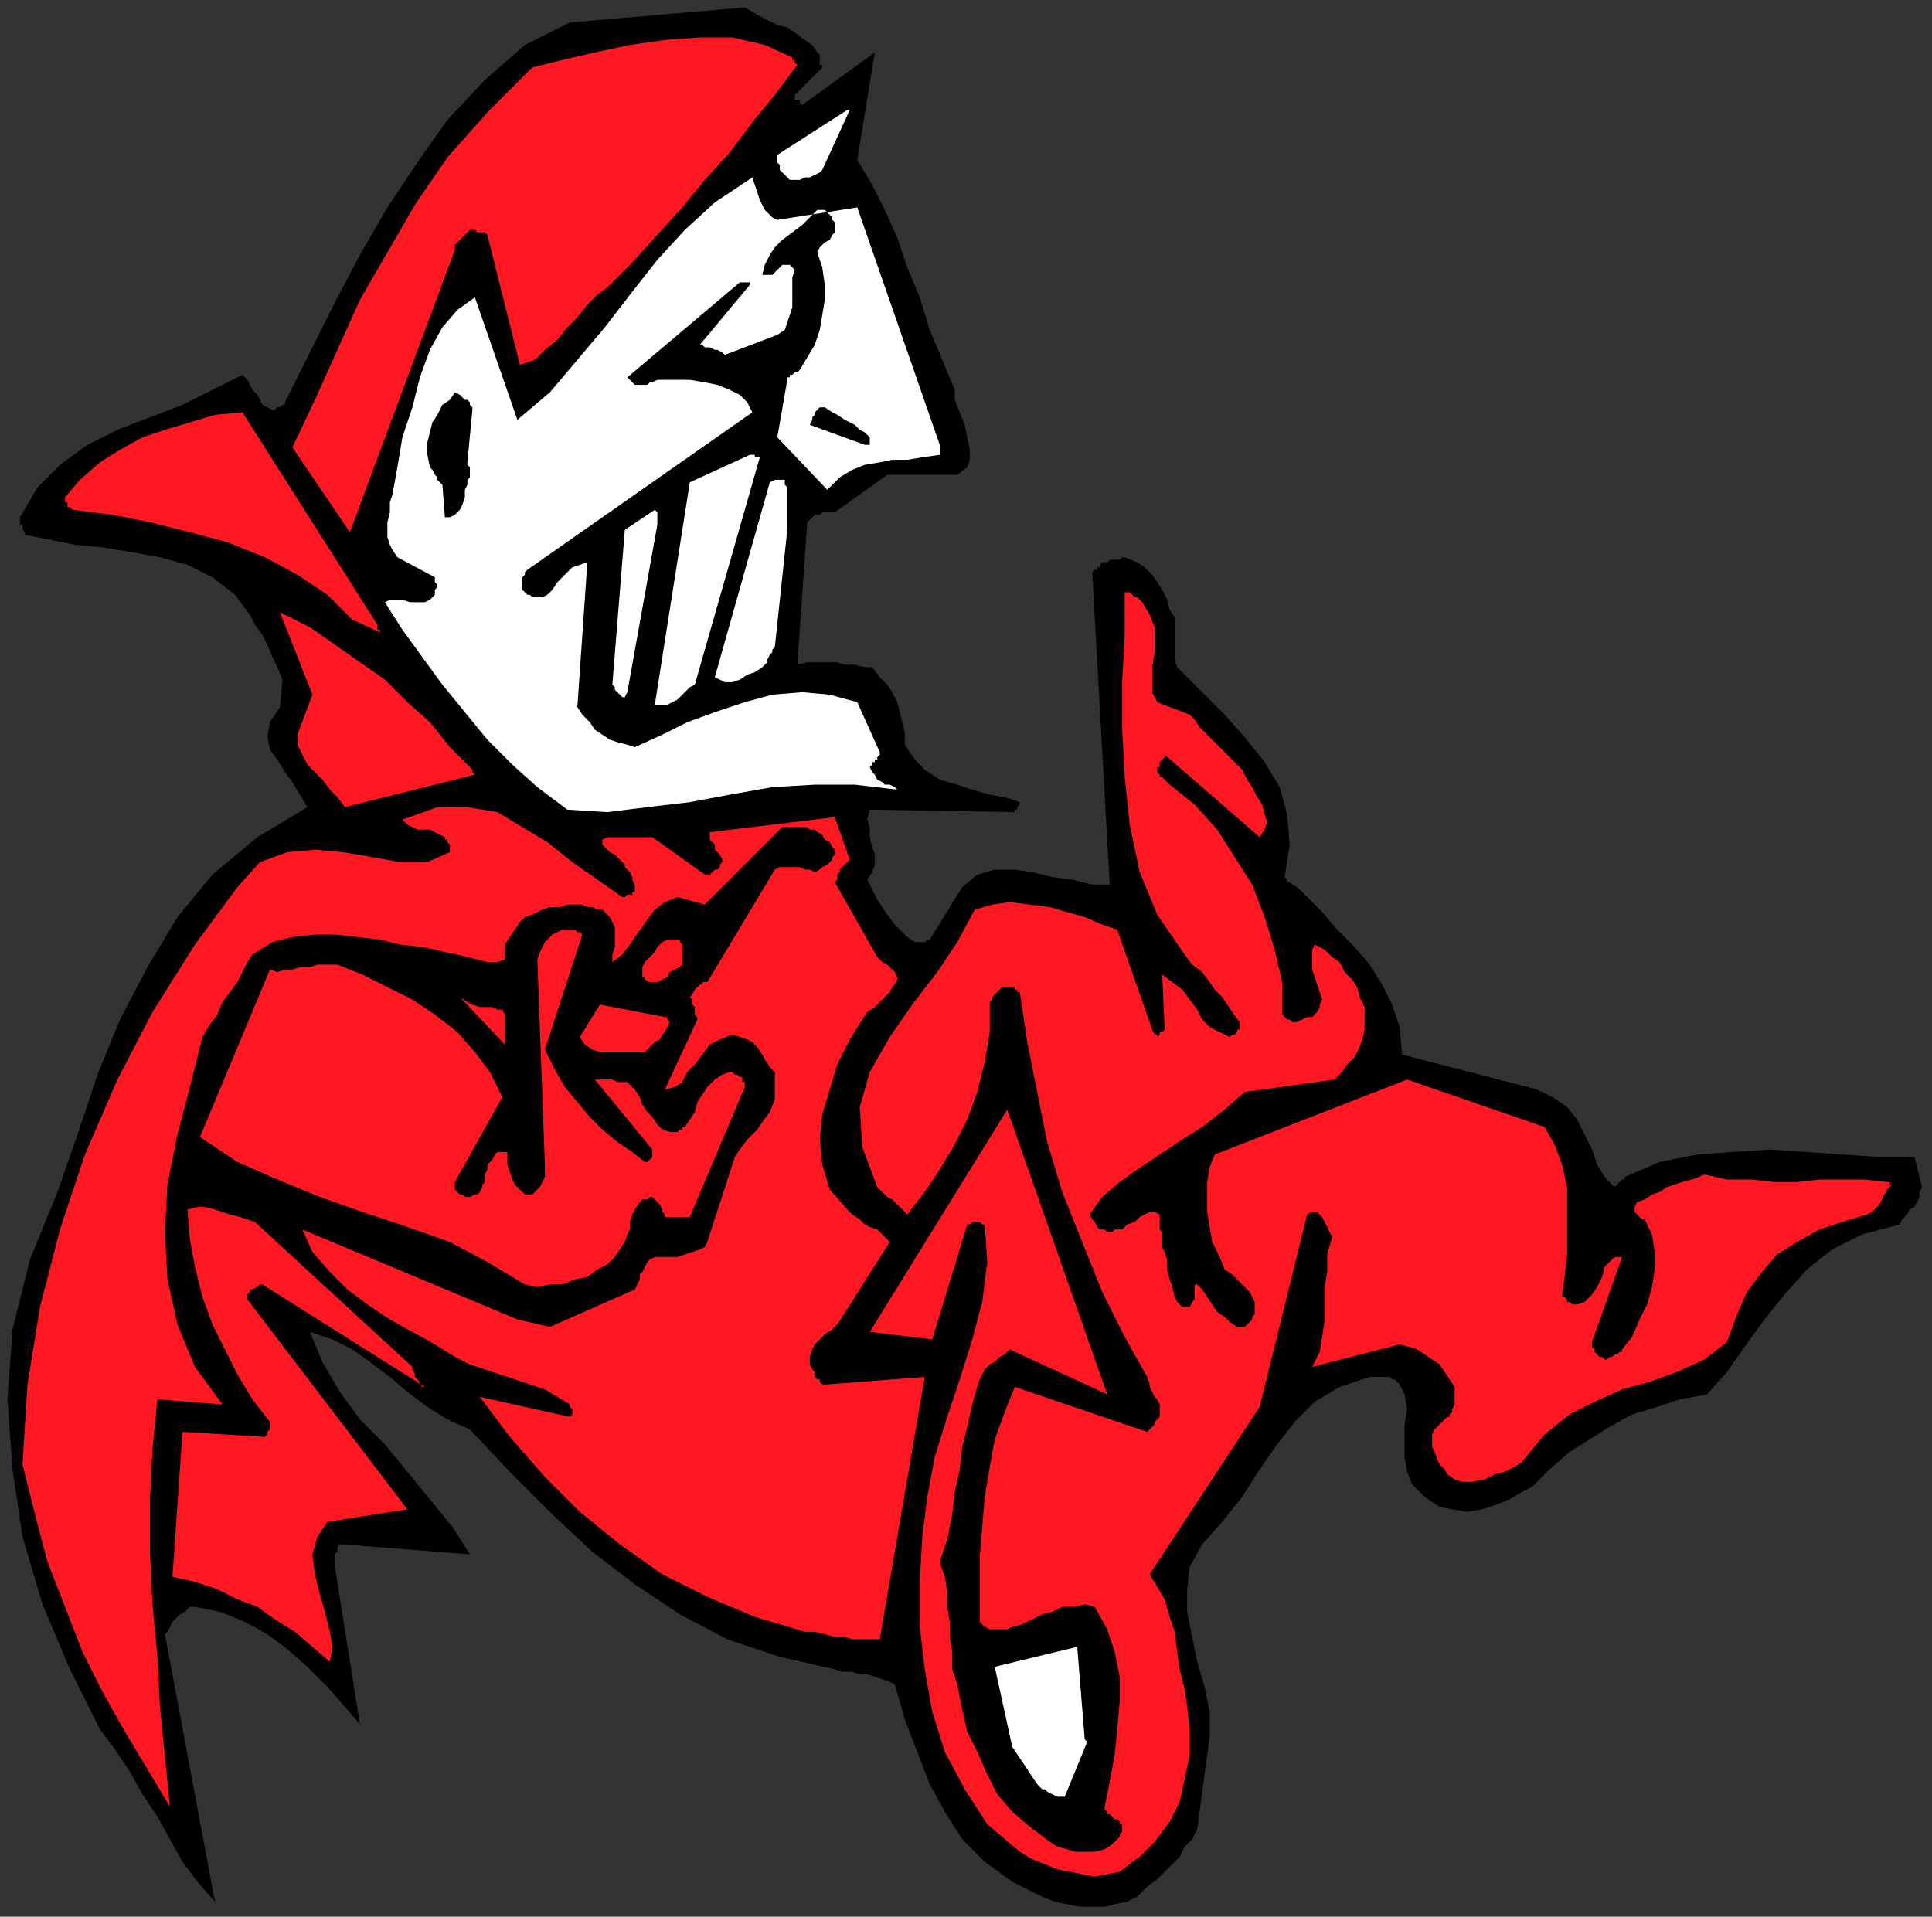
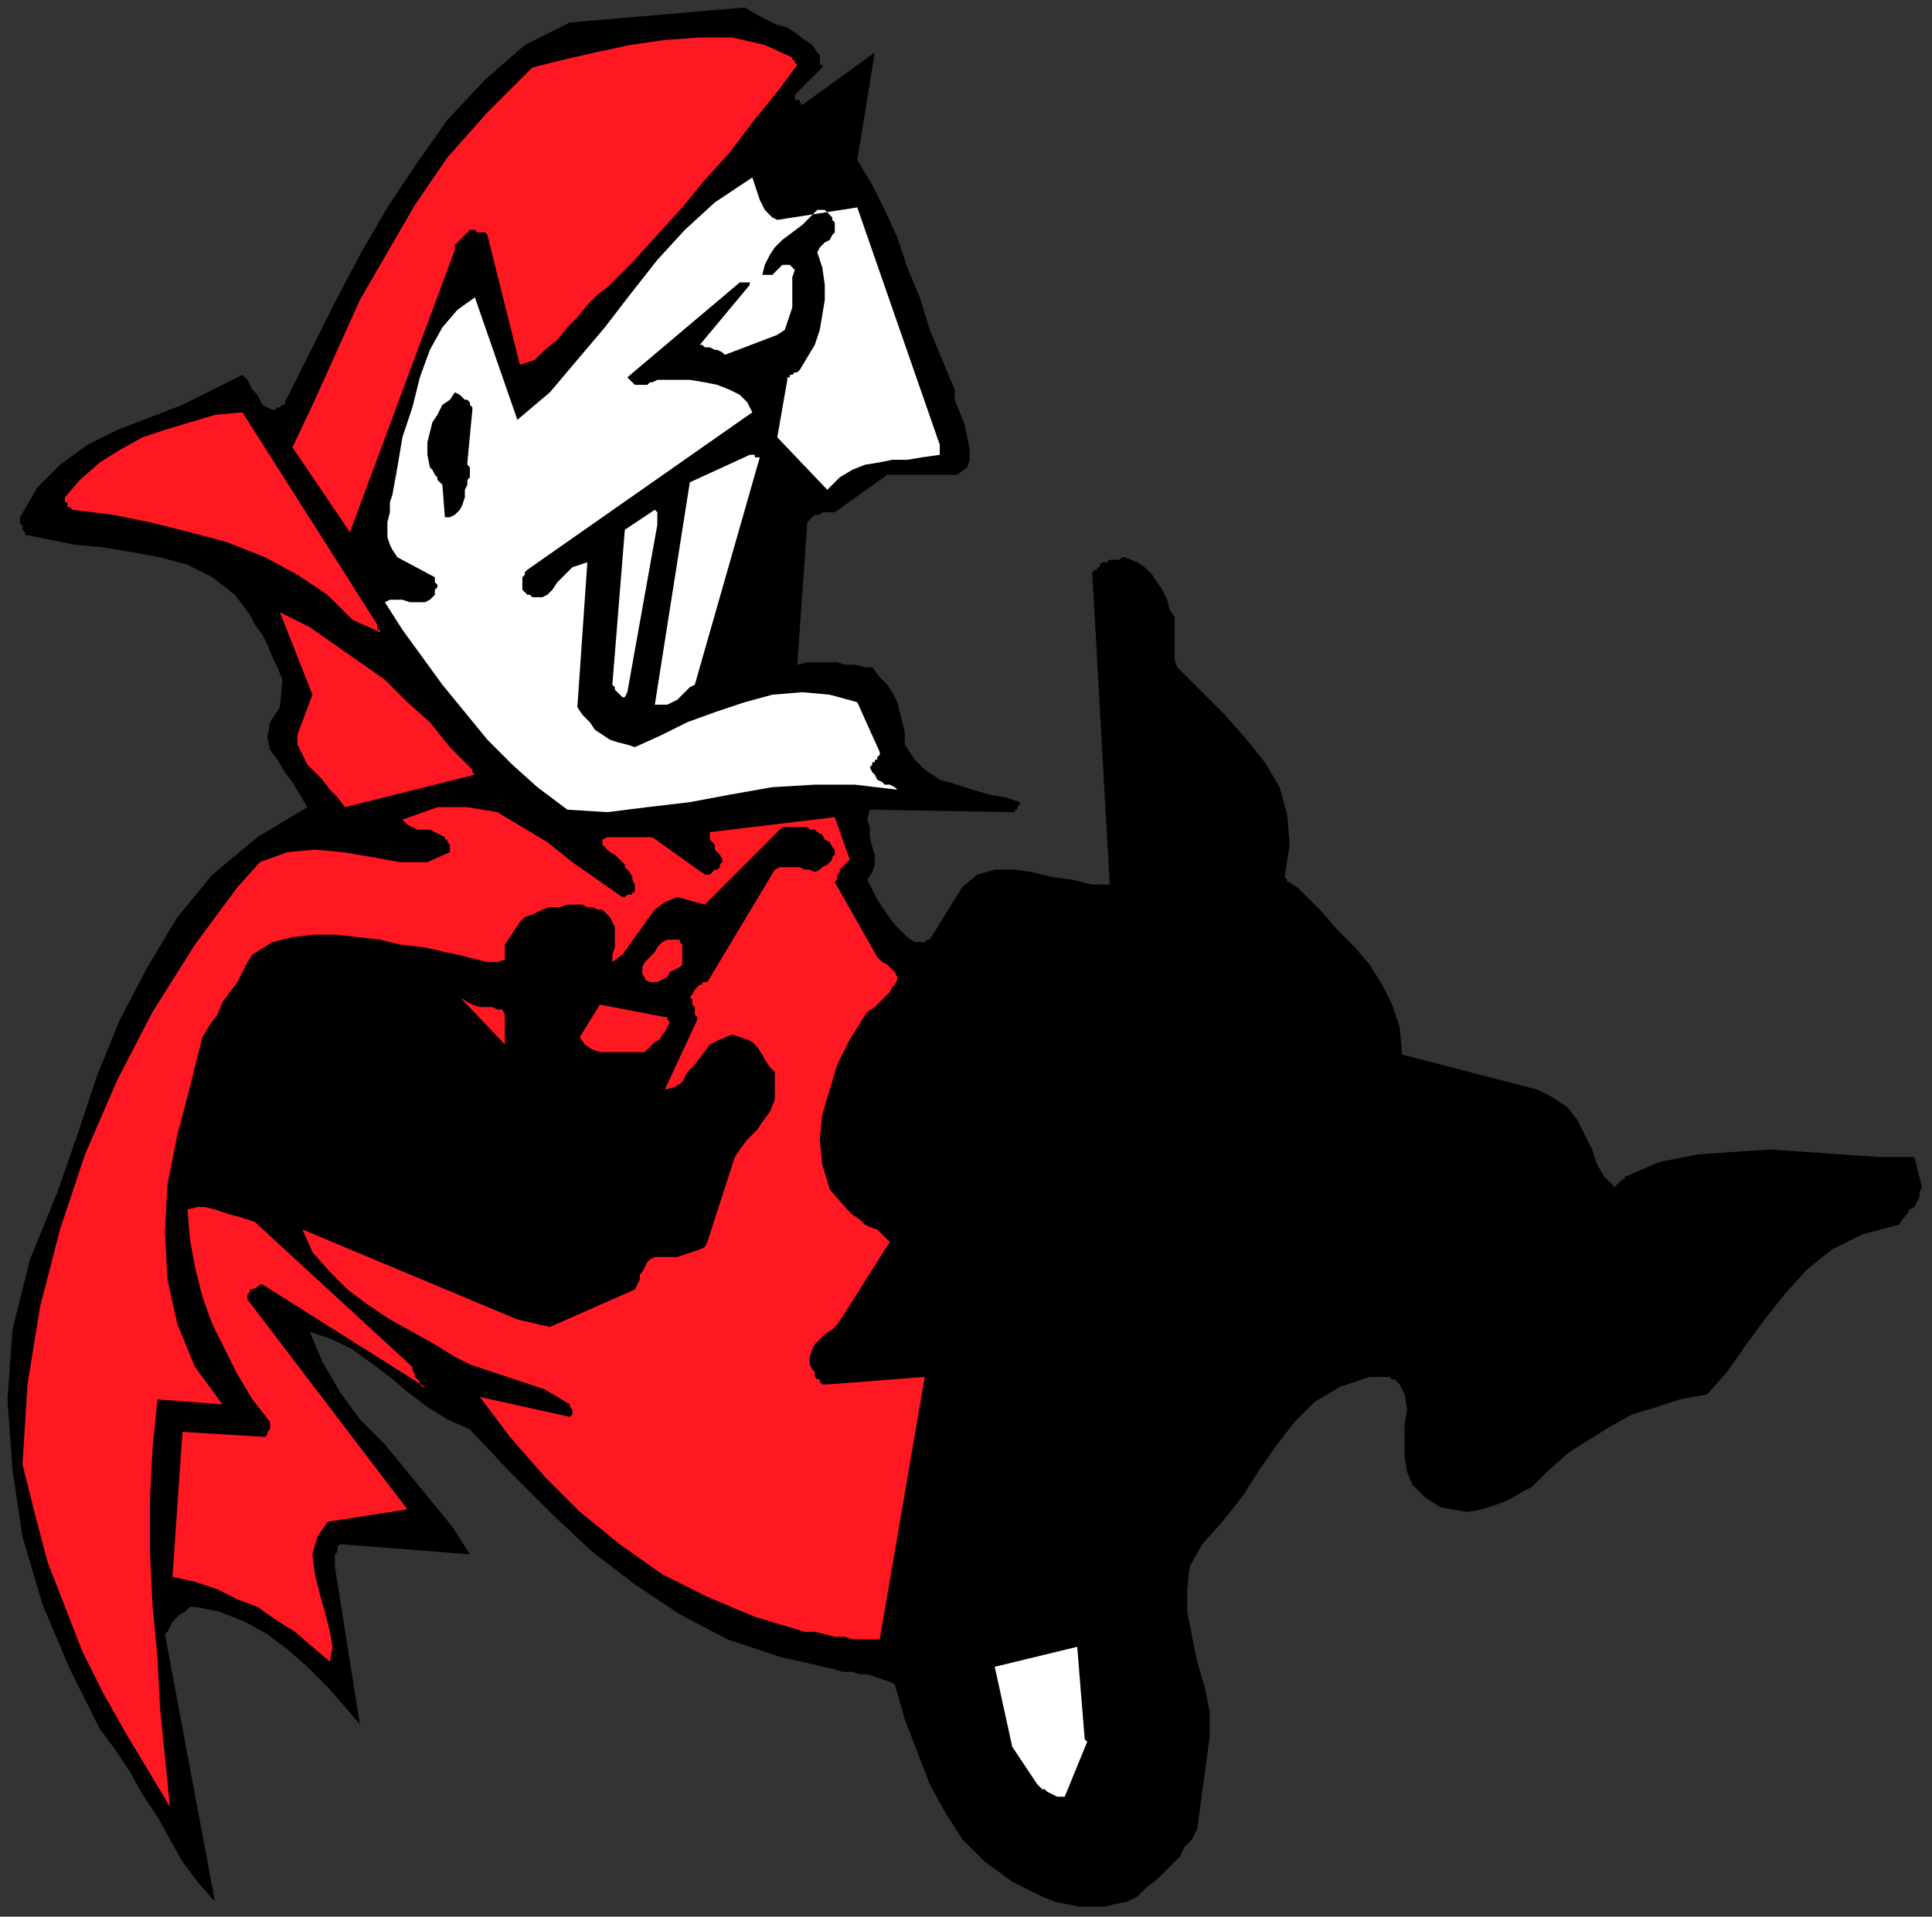
<svg xmlns="http://www.w3.org/2000/svg" xmlns:ns1="http://sodipodi.sourceforge.net/DTD/sodipodi-0.dtd" xmlns:ns2="http://www.inkscape.org/namespaces/inkscape" version="1.0" width="204.523mm" height="202.935mm" id="svg45" ns1:docname="HALLW076.WMF">
  <rect width="100%" height="100%" fill="#333333" stroke="none" />
  <ns1:namedview pagecolor="#ffffff" bordercolor="#666666" borderopacity="1" objecttolerance="10" gridtolerance="10" guidetolerance="10" ns2:pageopacity="0" ns2:pageshadow="2" ns2:window-width="640" ns2:window-height="480" id="namedview47" />
  <defs id="defs3">
    <pattern id="WMFhbasepattern" patternUnits="userSpaceOnUse" width="6" height="6" x="0" y="0" />
  </defs>
  <path style="fill:none;stroke:none;" d="  M 0,0   L 772,0   L 772,766   L 0,766   z " id="path5" />
  <path style="fill:#000000;fill-rule:evenodd;fill-opacity:1;stroke:none;" d="  M 769,475   L 766,463   L 752,463   L 737,462   L 723,461   L 708,460   L 693,461   L 679,462   L 664,465   L 650,471   L 650,472   L 649,472   L 648,473   L 647,474   L 647,474   L 646,475   L 646,475   L 646,475   L 642,471   L 639,466   L 637,460   L 634,454   L 631,448   L 627,443   L 621,439   L 615,436   L 561,422   L 560,411   L 557,402   L 553,394   L 548,386   L 542,379   L 535,372   L 529,365   L 522,358   L 521,357   L 520,356   L 519,355   L 517,354   L 516,353   L 515,353   L 515,352   L 514,351   L 516,338   L 515,326   L 512,315   L 506,305   L 498,295   L 490,286   L 481,277   L 473,269   L 471,267   L 470,264   L 470,262   L 470,259   L 470,256   L 470,253   L 470,250   L 470,247   L 468,244   L 467,240   L 465,236   L 463,233   L 461,230   L 458,227   L 455,225   L 450,223   L 449,223   L 448,224   L 447,224   L 446,224   L 445,224   L 444,224   L 443,225   L 441,225   L 441,225   L 440,226   L 440,226   L 440,227   L 439,227   L 439,228   L 438,228   L 437,229   L 444,354   L 437,354   L 429,352   L 421,351   L 413,349   L 406,348   L 398,348   L 391,350   L 385,355   L 372,376   L 371,376   L 371,376   L 370,377   L 369,377   L 368,377   L 367,377   L 367,377   L 366,377   L 363,375   L 360,372   L 358,370   L 355,366   L 353,363   L 351,360   L 349,356   L 347,352   L 349,349   L 350,346   L 350,342   L 349,339   L 348,335   L 348,331   L 347,328   L 348,324   L 405,325   L 405,325   L 405,325   L 406,325   L 406,324   L 407,324   L 407,323   L 408,322   L 408,321   L 402,319   L 396,318   L 389,316   L 383,314   L 376,312   L 370,308   L 366,304   L 362,298   L 362,293   L 361,289   L 360,285   L 359,281   L 357,277   L 355,274   L 352,271   L 349,267   L 346,267   L 342,266   L 338,266   L 335,265   L 331,265   L 327,265   L 323,265   L 319,266   L 323,209   L 324,208   L 325,207   L 326,206   L 328,206   L 329,205   L 331,205   L 332,205   L 334,205   L 355,190   L 383,190   L 387,187   L 388,184   L 388,180   L 387,175   L 386,170   L 384,165   L 382,160   L 382,156   L 377,144   L 372,132   L 368,119   L 363,107   L 359,95   L 354,84   L 349,74   L 343,64   L 350,21   L 321,42   L 320,41   L 320,40   L 319,40   L 319,40   L 318,40   L 318,39   L 318,38   L 319,37   L 329,27   L 329,27   L 329,26   L 328,26   L 328,25   L 328,24   L 328,23   L 328,22   L 327,21   L 325,18   L 322,16   L 318,13   L 315,11   L 311,10   L 307,8   L 303,6   L 298,3   L 228,9   L 210,18   L 194,32   L 179,48   L 167,65   L 155,83   L 144,102   L 134,121   L 124,141   L 114,161   L 114,161   L 114,162   L 113,162   L 113,162   L 112,163   L 111,163   L 110,164   L 109,164   L 107,163   L 105,162   L 104,160   L 103,158   L 101,156   L 100,154   L 99,152   L 97,150   L 85,156   L 73,162   L 60,167   L 47,172   L 35,178   L 24,186   L 15,195   L 8,207   L 8,208   L 8,209   L 8,210   L 9,210   L 9,211   L 9,212   L 10,213   L 10,214   L 20,216   L 30,218   L 41,219   L 53,221   L 64,223   L 75,226   L 85,231   L 94,238   L 97,242   L 100,246   L 102,250   L 105,254   L 107,258   L 109,263   L 111,267   L 113,272   L 112,283   L 108,289   L 107,295   L 108,300   L 111,304   L 114,309   L 117,313   L 120,318   L 123,323   L 103,335   L 85,350   L 71,367   L 59,387   L 48,408   L 39,430   L 31,454   L 23,477   L 12,504   L 5,532   L 3,560   L 5,588   L 9,615   L 17,642   L 28,668   L 40,692   L 46,700   L 52,709   L 57,718   L 63,727   L 68,736   L 73,745   L 79,753   L 86,761   L 66,654   L 67,653   L 68,651   L 69,649   L 71,647   L 72,646   L 74,645   L 76,643   L 78,643   L 88,645   L 98,649   L 107,654   L 115,660   L 123,667   L 131,675   L 138,683   L 144,690   L 134,627   L 134,626   L 134,625   L 134,623   L 134,622   L 135,621   L 135,619   L 136,618   L 137,618   L 188,622   L 181,611   L 172,600   L 163,589   L 154,578   L 144,568   L 136,557   L 129,545   L 124,533   L 133,536   L 141,540   L 148,545   L 156,551   L 163,557   L 171,563   L 179,568   L 188,572   L 204,589   L 221,606   L 237,621   L 254,634   L 272,646   L 291,656   L 312,663   L 334,668   L 337,669   L 341,669   L 344,670   L 347,670   L 350,671   L 353,672   L 356,673   L 358,674   L 362,688   L 367,701   L 372,714   L 378,725   L 385,736   L 394,745   L 405,753   L 417,759   L 422,761   L 427,762   L 432,763   L 437,763   L 442,763   L 446,762   L 451,761   L 455,759   L 459,755   L 463,752   L 466,749   L 469,746   L 472,743   L 474,739   L 477,736   L 479,732   L 484,695   L 484,685   L 482,675   L 479,665   L 477,655   L 475,645   L 475,636   L 476,627   L 481,618   L 489,609   L 497,599   L 504,588   L 511,578   L 518,569   L 526,561   L 536,555   L 548,551   L 550,551   L 552,551   L 554,551   L 556,551   L 557,552   L 558,552   L 559,553   L 560,554   L 562,558   L 563,564   L 562,570   L 562,576   L 562,583   L 563,589   L 565,594   L 570,599   L 576,603   L 581,604   L 587,605   L 593,604   L 599,602   L 604,600   L 609,597   L 613,595   L 620,588   L 628,581   L 636,576   L 644,571   L 653,566   L 663,563   L 672,560   L 683,558   L 691,549   L 698,539   L 706,528   L 714,518   L 723,508   L 733,500   L 745,494   L 760,490   L 761,488   L 763,486   L 764,484   L 766,483   L 767,481   L 768,479   L 768,477   L 769,475  z " id="path7" />
-   <path style="fill:#ff1721;fill-rule:evenodd;fill-opacity:1;stroke:none;" d="  M 755,473   L 746,472   L 737,472   L 728,472   L 719,473   L 710,473   L 701,472   L 691,472   L 682,470   L 677,472   L 673,473   L 670,474   L 667,475   L 664,477   L 661,478   L 658,480   L 655,481   L 654,483   L 654,484   L 654,485   L 655,486   L 656,487   L 657,488   L 658,488   L 658,488   L 661,494   L 662,501   L 662,508   L 661,515   L 659,522   L 656,528   L 653,535   L 649,540   L 649,541   L 649,541   L 648,541   L 647,542   L 646,542   L 645,543   L 644,543   L 643,544   L 642,544   L 641,543   L 640,543   L 639,542   L 638,541   L 638,540   L 637,539   L 637,537   L 649,503   L 646,503   L 644,505   L 642,507   L 641,511   L 639,515   L 637,518   L 634,521   L 631,522   L 630,522   L 629,522   L 629,522   L 628,521   L 627,521   L 627,520   L 626,519   L 625,519   L 626,511   L 627,502   L 627,493   L 627,484   L 627,475   L 625,466   L 622,458   L 618,451   L 563,432   L 486,462   L 484,467   L 483,473   L 483,479   L 483,485   L 484,491   L 485,497   L 488,503   L 490,508   L 493,510   L 495,512   L 497,514   L 499,516   L 500,517   L 501,519   L 502,521   L 502,523   L 502,524   L 502,525   L 502,526   L 501,527   L 501,528   L 500,529   L 499,530   L 498,531   L 495,531   L 492,529   L 490,527   L 487,525   L 485,522   L 483,519   L 481,516   L 479,514   L 478,514   L 478,515   L 478,516   L 478,517   L 478,518   L 478,520   L 477,521   L 476,523   L 473,523   L 471,521   L 470,519   L 469,515   L 468,512   L 467,508   L 467,504   L 466,501   L 465,499   L 465,497   L 465,495   L 465,493   L 464,492   L 464,490   L 464,488   L 464,486   L 462,485   L 460,485   L 458,486   L 456,487   L 454,489   L 451,490   L 449,492   L 446,492   L 445,493   L 443,493   L 442,492   L 440,492   L 439,491   L 438,489   L 437,488   L 436,486   L 441,479   L 448,473   L 455,468   L 464,462   L 473,456   L 481,451   L 490,444   L 498,437   L 534,432   L 537,429   L 539,426   L 542,423   L 544,419   L 545,416   L 546,412   L 546,407   L 546,403   L 544,399   L 543,395   L 541,392   L 538,389   L 536,385   L 533,383   L 530,380   L 526,378   L 525,380   L 525,383   L 525,386   L 525,388   L 526,391   L 527,394   L 528,397   L 529,400   L 528,402   L 528,403   L 527,405   L 526,406   L 525,407   L 523,407   L 521,408   L 519,409   L 518,409   L 518,409   L 517,409   L 516,408   L 516,408   L 515,408   L 514,407   L 513,406   L 513,393   L 510,380   L 506,367   L 501,354   L 494,343   L 487,332   L 478,322   L 468,314   L 467,313   L 466,312   L 465,311   L 464,311   L 464,310   L 463,309   L 463,309   L 463,309   L 463,308   L 463,307   L 464,307   L 464,306   L 464,305   L 465,304   L 466,303   L 466,302   L 504,335   L 506,332   L 507,329   L 506,326   L 505,322   L 503,319   L 501,315   L 499,312   L 497,308   L 494,305   L 491,302   L 488,299   L 485,296   L 483,294   L 480,291   L 478,288   L 476,286   L 463,281   L 461,277   L 461,272   L 461,267   L 462,261   L 462,256   L 462,251   L 460,246   L 457,241   L 456,240   L 455,239   L 454,239   L 453,238   L 452,237   L 451,237   L 451,237   L 450,237   L 450,254   L 449,272   L 449,292   L 450,311   L 452,330   L 456,349   L 463,366   L 474,382   L 477,386   L 481,389   L 484,393   L 486,396   L 489,399   L 491,402   L 493,405   L 496,409   L 496,410   L 496,411   L 496,412   L 495,412   L 495,413   L 494,414   L 493,414   L 492,415   L 488,413   L 484,411   L 481,408   L 479,404   L 476,400   L 473,396   L 469,393   L 465,390   L 466,412   L 465,413   L 464,413   L 464,414   L 464,414   L 463,415   L 463,414   L 462,414   L 461,412   L 447,372   L 441,370   L 434,367   L 427,365   L 420,363   L 412,362   L 404,361   L 397,362   L 390,364   L 383,377   L 375,389   L 365,402   L 356,415   L 348,429   L 344,443   L 345,459   L 351,475   L 353,477   L 355,479   L 357,480   L 359,482   L 360,483   L 361,484   L 362,485   L 363,486   L 370,477   L 376,468   L 382,458   L 387,448   L 391,437   L 394,425   L 396,413   L 396,401   L 397,400   L 397,399   L 398,398   L 399,397   L 399,397   L 400,396   L 401,395   L 403,395   L 403,395   L 404,395   L 405,395   L 406,395   L 406,396   L 407,396   L 407,397   L 408,397   L 411,417   L 415,437   L 419,457   L 425,477   L 433,497   L 441,517   L 450,535   L 459,551   L 460,554   L 460,555   L 461,557   L 462,559   L 463,560   L 464,562   L 464,564   L 464,566   L 464,567   L 463,568   L 463,568   L 462,569   L 462,570   L 461,571   L 460,572   L 459,573   L 406,555   L 402,565   L 398,576   L 396,587   L 394,599   L 393,611   L 392,623   L 392,635   L 392,647   L 392,649   L 393,650   L 394,651   L 396,652   L 398,652   L 401,652   L 403,652   L 405,651   L 409,650   L 413,648   L 417,646   L 421,645   L 425,643   L 430,643   L 434,642   L 438,643   L 443,652   L 446,661   L 448,671   L 448,681   L 447,692   L 446,702   L 444,713   L 442,723   L 442,724   L 443,725   L 443,726   L 444,726   L 445,727   L 446,728   L 447,728   L 448,729   L 448,730   L 449,730   L 449,731   L 449,732   L 449,732   L 449,733   L 448,734   L 448,735   L 445,738   L 442,740   L 438,741   L 434,741   L 430,741   L 427,740   L 423,739   L 420,737   L 412,731   L 405,725   L 399,718   L 395,710   L 391,701   L 387,693   L 385,684   L 383,674   L 381,668   L 381,661   L 380,655   L 380,649   L 379,643   L 379,637   L 378,631   L 376,625   L 379,616   L 381,606   L 382,597   L 384,588   L 385,579   L 387,571   L 389,562   L 391,555   L 392,552   L 393,550   L 394,548   L 396,546   L 398,545   L 400,543   L 402,542   L 404,540   L 443,558   L 403,444   L 348,533   L 373,536   L 387,490   L 388,490   L 389,489   L 389,489   L 390,489   L 391,489   L 392,489   L 393,490   L 394,490   L 395,505   L 393,521   L 389,536   L 384,552   L 379,567   L 374,583   L 371,599   L 369,615   L 368,633   L 368,651   L 370,668   L 373,685   L 378,701   L 386,716   L 395,730   L 408,741   L 413,744   L 418,746   L 423,748   L 428,749   L 433,750   L 438,751   L 443,750   L 448,749   L 456,743   L 462,737   L 468,729   L 472,721   L 474,712   L 476,702   L 476,693   L 475,683   L 474,676   L 472,668   L 471,661   L 470,653   L 468,647   L 466,640   L 463,635   L 460,630   L 504,563   L 523,486   L 525,485   L 527,485   L 528,486   L 529,487   L 530,489   L 531,491   L 532,493   L 533,495   L 531,502   L 531,509   L 530,515   L 530,522   L 530,528   L 529,535   L 528,541   L 525,547   L 560,538   L 564,539   L 567,540   L 570,542   L 573,544   L 576,546   L 578,549   L 580,552   L 582,555   L 582,557   L 582,558   L 582,559   L 582,560   L 582,561   L 582,562   L 581,564   L 581,565   L 580,566   L 580,567   L 579,567   L 578,568   L 577,569   L 576,570   L 575,571   L 574,572   L 573,574   L 573,576   L 573,579   L 574,581   L 575,584   L 576,586   L 578,588   L 579,590   L 582,592   L 585,593   L 589,593   L 594,592   L 598,590   L 602,589   L 606,587   L 609,585   L 618,574   L 628,566   L 638,561   L 649,556   L 660,553   L 671,549   L 682,544   L 691,537   L 695,526   L 699,517   L 705,509   L 711,502   L 719,497   L 728,492   L 737,489   L 747,486   L 749,485   L 750,484   L 751,483   L 752,482   L 753,480   L 754,478   L 755,476   L 757,474   L 757,474   L 756,474   L 756,474   L 756,473   L 756,473   L 756,473   L 755,473   L 755,473  z " id="path9" />
  <path style="fill:#ffffff;fill-rule:evenodd;fill-opacity:1;stroke:none;" d="  M 434,696   L 431,659   L 398,667   L 405,699   L 415,714   L 416,715   L 417,716   L 418,716   L 419,717   L 421,718   L 423,719   L 424,719   L 426,719   L 435,697   L 435,697   L 435,697   L 435,697   L 435,697   L 434,696   L 434,696   L 434,696   L 434,696  z " id="path11" />
  <path style="fill:#ffffff;fill-rule:evenodd;fill-opacity:1;stroke:none;" d="  M 376,178   L 343,83   L 311,88   L 309,87   L 308,86   L 306,84   L 305,82   L 304,80   L 303,77   L 302,74   L 301,71   L 286,81   L 274,92   L 263,104   L 252,118   L 242,131   L 231,144   L 220,157   L 207,168   L 190,119   L 183,124   L 177,131   L 172,140   L 168,151   L 165,163   L 161,175   L 159,187   L 157,198   L 156,201   L 156,205   L 155,209   L 155,212   L 155,215   L 156,218   L 157,220   L 159,223   L 174,231   L 174,232   L 174,233   L 175,234   L 175,234   L 175,235   L 174,236   L 174,237   L 174,238   L 172,240   L 170,241   L 167,241   L 164,241   L 161,240   L 158,240   L 156,240   L 154,241   L 161,252   L 169,263   L 177,274   L 186,285   L 195,296   L 205,306   L 215,315   L 227,324   L 243,325   L 259,323   L 276,321   L 292,318   L 309,315   L 326,314   L 342,314   L 359,316   L 358,315   L 356,314   L 354,314   L 353,313   L 351,312   L 350,310   L 349,309   L 348,307   L 349,306   L 349,305   L 350,305   L 350,304   L 351,304   L 351,303   L 352,302   L 352,301   L 343,281   L 332,278   L 321,277   L 309,278   L 298,281   L 286,285   L 275,289   L 265,294   L 254,299   L 251,298   L 247,297   L 244,296   L 241,294   L 238,292   L 236,289   L 233,286   L 231,283   L 235,225   L 232,226   L 229,227   L 227,229   L 225,231   L 223,233   L 221,236   L 219,238   L 217,239   L 216,239   L 214,239   L 213,239   L 212,238   L 211,238   L 210,237   L 209,236   L 209,234   L 209,234   L 209,233   L 209,232   L 209,232   L 209,231   L 210,230   L 210,229   L 211,228   L 301,165   L 299,161   L 296,158   L 292,156   L 287,154   L 282,153   L 276,152   L 270,152   L 264,152   L 263,152   L 261,153   L 260,153   L 259,154   L 257,154   L 256,154   L 256,154   L 256,154   L 255,154   L 254,154   L 254,154   L 253,153   L 253,153   L 252,152   L 252,152   L 251,151   L 296,113   L 296,113   L 297,113   L 298,113   L 298,113   L 299,113   L 300,113   L 300,113   L 300,114   L 280,138   L 281,138   L 282,139   L 283,139   L 284,139   L 286,140   L 287,140   L 289,141   L 290,142   L 311,134   L 314,132   L 315,129   L 316,126   L 317,123   L 317,119   L 317,115   L 317,111   L 318,108   L 316,106   L 315,106   L 313,106   L 312,107   L 311,108   L 309,110   L 307,110   L 305,110   L 306,106   L 308,102   L 310,99   L 313,96   L 317,93   L 321,90   L 324,87   L 327,84   L 328,84   L 329,84   L 330,84   L 331,85   L 332,86   L 333,87   L 333,88   L 334,89   L 334,92   L 334,93   L 333,94   L 332,96   L 330,97   L 329,98   L 328,99   L 327,101   L 329,107   L 330,114   L 330,120   L 329,126   L 328,132   L 326,138   L 323,143   L 320,148   L 319,149   L 318,149   L 317,150   L 316,150   L 316,151   L 315,151   L 315,151   L 315,152   L 311,175   L 331,196   L 336,191   L 341,188   L 346,186   L 352,185   L 357,184   L 363,184   L 369,183   L 376,182   L 376,182   L 376,181   L 376,181   L 376,180   L 376,180   L 376,179   L 376,178   L 376,178  z " id="path13" />
  <path style="fill:#ff1721;fill-rule:evenodd;fill-opacity:1;stroke:none;" d="  M 370,551   L 331,554   L 329,554   L 328,553   L 328,552   L 327,552   L 326,551   L 326,549   L 325,548   L 324,546   L 324,543   L 325,540   L 326,538   L 328,536   L 330,534   L 333,532   L 335,530   L 337,527   L 356,497   L 354,495   L 353,494   L 351,492   L 348,491   L 346,490   L 344,488   L 341,486   L 339,484   L 332,476   L 329,466   L 328,456   L 329,446   L 332,436   L 335,426   L 340,416   L 345,408   L 347,405   L 350,403   L 352,401   L 354,399   L 356,397   L 357,395   L 358,394   L 359,392   L 359,391   L 358,389   L 357,388   L 356,387   L 355,386   L 353,385   L 352,384   L 351,383   L 334,353   L 335,352   L 335,350   L 336,349   L 336,348   L 337,347   L 338,346   L 339,345   L 340,344   L 334,327   L 284,333   L 284,334   L 284,336   L 285,337   L 286,338   L 286,340   L 287,341   L 288,342   L 289,344   L 289,345   L 288,346   L 288,347   L 287,348   L 286,348   L 285,349   L 284,350   L 282,350   L 261,335   L 243,335   L 241,336   L 241,338   L 242,339   L 243,340   L 244,341   L 246,342   L 248,344   L 249,345   L 250,346   L 250,347   L 251,348   L 252,349   L 253,351   L 253,352   L 254,354   L 254,356   L 254,356   L 254,357   L 253,357   L 253,358   L 252,358   L 251,358   L 250,359   L 249,359   L 239,352   L 229,345   L 219,337   L 209,331   L 199,325   L 187,323   L 175,323   L 161,328   L 163,330   L 165,331   L 167,332   L 169,332   L 172,332   L 174,333   L 176,334   L 178,335   L 178,336   L 179,336   L 179,337   L 179,337   L 180,338   L 180,339   L 180,340   L 180,341   L 171,345   L 160,345   L 149,343   L 137,341   L 126,340   L 115,341   L 104,345   L 95,355   L 78,378   L 61,405   L 47,432   L 34,462   L 24,492   L 16,523   L 11,554   L 9,586   L 14,606   L 19,625   L 26,643   L 33,661   L 41,677   L 50,693   L 59,708   L 68,723   L 66,703   L 64,683   L 63,663   L 61,642   L 60,621   L 60,600   L 61,580   L 63,560   L 89,562   L 78,547   L 71,530   L 67,512   L 66,493   L 67,474   L 71,454   L 76,435   L 81,415   L 84,410   L 87,406   L 89,401   L 92,397   L 95,393   L 97,389   L 99,385   L 101,382   L 109,377   L 117,375   L 126,374   L 134,374   L 143,375   L 152,376   L 160,378   L 169,379   L 174,380   L 178,381   L 183,382   L 187,383   L 191,384   L 195,385   L 199,385   L 202,384   L 202,384   L 202,383   L 202,382   L 202,381   L 202,380   L 202,380   L 202,379   L 202,378   L 204,375   L 206,372   L 208,369   L 210,367   L 213,366   L 217,364   L 220,363   L 224,363   L 227,362   L 230,362   L 233,362   L 235,363   L 237,363   L 239,364   L 241,364   L 243,366   L 244,367   L 245,369   L 246,371   L 246,374   L 246,377   L 246,379   L 245,382   L 245,385   L 249,382   L 252,378   L 254,375   L 257,371   L 259,368   L 262,364   L 266,361   L 271,359   L 282,362   L 313,331   L 314,331   L 315,331   L 316,331   L 317,331   L 318,331   L 320,331   L 321,331   L 323,331   L 324,332   L 326,332   L 327,333   L 329,334   L 330,336   L 332,337   L 333,339   L 334,340   L 334,342   L 333,343   L 333,344   L 332,345   L 331,346   L 329,347   L 328,348   L 326,349   L 324,348   L 322,348   L 320,347   L 318,347   L 316,347   L 314,347   L 312,347   L 310,348   L 283,393   L 282,393   L 281,393   L 281,394   L 280,394   L 279,395   L 278,396   L 277,398   L 276,399   L 277,400   L 277,401   L 277,402   L 278,403   L 278,404   L 278,406   L 279,407   L 279,408   L 266,436   L 270,435   L 273,433   L 275,429   L 278,426   L 281,422   L 284,418   L 288,416   L 293,414   L 296,415   L 299,416   L 301,417   L 303,419   L 305,422   L 306,424   L 308,427   L 310,429   L 310,435   L 310,440   L 308,445   L 305,449   L 303,452   L 299,456   L 296,460   L 294,463   L 283,497   L 282,499   L 280,500   L 277,501   L 274,502   L 271,503   L 268,503   L 265,503   L 262,503   L 260,504   L 259,505   L 258,507   L 257,509   L 256,510   L 256,512   L 255,514   L 254,516   L 220,531   L 207,528   L 121,492   L 125,501   L 132,509   L 139,516   L 147,522   L 156,528   L 165,533   L 174,538   L 182,543   L 188,546   L 194,548   L 200,550   L 206,552   L 212,554   L 218,556   L 223,559   L 228,562   L 228,562   L 228,563   L 229,564   L 229,564   L 229,565   L 229,566   L 229,566   L 228,567   L 192,559   L 204,575   L 218,591   L 232,605   L 248,618   L 265,630   L 283,639   L 302,647   L 322,653   L 326,653   L 330,654   L 334,655   L 338,655   L 341,656   L 345,656   L 349,656   L 352,656   L 370,551  z " id="path15" />
-   <path style="fill:#000000;fill-rule:evenodd;fill-opacity:1;stroke:none;" d="  M 348,175   L 346,173   L 344,172   L 342,170   L 340,169   L 338,168   L 335,166   L 333,165   L 330,163   L 329,163   L 328,163   L 327,164   L 326,165   L 326,166   L 325,167   L 325,168   L 324,170   L 346,178   L 346,178   L 347,178   L 347,178   L 348,178   L 348,177   L 348,177   L 348,176   L 348,175  z " id="path17" />
-   <path style="fill:#ffffff;fill-rule:evenodd;fill-opacity:1;stroke:none;" d="  M 339,44   L 311,62   L 311,63   L 311,65   L 312,66   L 312,67   L 312,68   L 313,69   L 314,70   L 315,71   L 316,72   L 318,72   L 320,72   L 322,71   L 324,71   L 326,70   L 328,69   L 329,68   L 340,44   L 340,44   L 340,44   L 340,44   L 340,44   L 339,44   L 339,44   L 339,44   L 339,44  z " id="path19" />
  <path style="fill:#ff1721;fill-rule:evenodd;fill-opacity:1;stroke:none;" d="  M 317,23   L 306,18   L 293,15   L 280,15   L 266,16   L 252,18   L 238,21   L 225,24   L 213,27   L 195,45   L 179,63   L 166,82   L 155,101   L 144,120   L 135,140   L 126,160   L 117,179   L 140,213   L 182,100   L 182,99   L 182,98   L 183,97   L 184,96   L 185,95   L 186,94   L 187,93   L 188,92   L 189,92   L 189,92   L 190,92   L 191,93   L 192,93   L 193,93   L 194,93   L 195,94   L 208,146   L 214,144   L 218,140   L 223,136   L 227,131   L 231,127   L 235,122   L 239,118   L 243,115   L 253,105   L 263,94   L 273,83   L 282,72   L 292,61   L 301,49   L 310,38   L 319,26   L 319,26   L 318,25   L 318,25   L 318,24   L 317,24   L 317,23   L 317,23   L 317,23  z " id="path21" />
-   <path style="fill:#ffffff;fill-rule:evenodd;fill-opacity:1;stroke:none;" d="  M 315,212   L 315,197   L 315,196   L 315,195   L 314,194   L 314,192   L 313,192   L 311,192   L 310,192   L 308,193   L 286,271   L 288,272   L 290,273   L 293,273   L 296,272   L 299,270   L 302,269   L 305,267   L 307,265   L 307,264   L 308,262   L 309,261   L 309,260   L 309,260   L 310,259   L 310,259   L 310,259   L 315,212  z " id="path23" />
  <path style="fill:#ffffff;fill-rule:evenodd;fill-opacity:1;stroke:none;" d="  M 302,182   L 302,182   L 302,182   L 301,182   L 301,182   L 301,182   L 300,182   L 300,182   L 300,182   L 276,193   L 262,282   L 264,282   L 267,282   L 269,281   L 271,280   L 273,278   L 274,277   L 276,275   L 278,274   L 304,183   L 303,183   L 303,183   L 303,183   L 303,183   L 302,183   L 302,182   L 302,182   L 302,182  z " id="path25" />
-   <path style="fill:#ff1721;fill-rule:evenodd;fill-opacity:1;stroke:none;" d="  M 297,432   L 297,432   L 297,431   L 296,431   L 296,431   L 295,430   L 294,430   L 293,429   L 292,429   L 289,430   L 286,432   L 283,435   L 281,438   L 279,441   L 278,445   L 276,448   L 274,451   L 273,451   L 273,452   L 272,452   L 272,452   L 271,453   L 270,453   L 269,453   L 268,453   L 265,452   L 263,450   L 261,447   L 259,445   L 257,442   L 256,439   L 254,436   L 252,434   L 251,433   L 249,433   L 247,433   L 245,432   L 243,432   L 242,432   L 240,432   L 238,432   L 261,460   L 261,461   L 261,461   L 261,462   L 261,463   L 260,464   L 260,464   L 259,465   L 258,465   L 253,461   L 247,457   L 241,452   L 236,447   L 231,441   L 226,435   L 222,428   L 218,420   L 233,374   L 233,374   L 232,373   L 232,373   L 231,373   L 230,372   L 229,372   L 228,372   L 227,372   L 225,372   L 223,373   L 221,374   L 220,375   L 218,377   L 217,379   L 216,381   L 215,384   L 218,466   L 218,468   L 218,470   L 218,471   L 217,473   L 216,475   L 215,476   L 214,477   L 213,478   L 210,478   L 208,476   L 206,474   L 205,472   L 204,469   L 203,466   L 203,464   L 203,461   L 201,461   L 199,461   L 198,462   L 197,464   L 196,465   L 195,466   L 195,468   L 194,470   L 194,471   L 194,473   L 193,474   L 193,475   L 192,477   L 191,478   L 190,478   L 188,479   L 187,479   L 186,479   L 185,478   L 184,478   L 183,477   L 182,476   L 182,474   L 182,473   L 201,439   L 196,429   L 190,421   L 183,413   L 174,406   L 165,400   L 155,395   L 145,390   L 135,386   L 131,386   L 127,386   L 124,387   L 120,387   L 117,388   L 114,388   L 111,389   L 108,388   L 80,455   L 95,465   L 111,472   L 128,479   L 145,485   L 163,491   L 180,497   L 195,505   L 210,514   L 215,515   L 220,514   L 225,514   L 230,512   L 235,511   L 239,508   L 243,506   L 246,503   L 248,500   L 250,497   L 251,494   L 252,492   L 252,489   L 253,486   L 254,484   L 256,481   L 256,481   L 256,481   L 257,480   L 258,480   L 258,480   L 259,480   L 260,479   L 261,479   L 262,480   L 263,481   L 264,482   L 264,482   L 265,484   L 265,485   L 266,486   L 266,487   L 276,487   L 298,435   L 298,435   L 298,434   L 298,434   L 298,433   L 297,433   L 297,432   L 297,432   L 297,432  z " id="path27" />
-   <path style="fill:#ff1721;fill-rule:evenodd;fill-opacity:1;stroke:none;" d="  M 273,384   L 273,383   L 273,382   L 273,381   L 273,380   L 273,379   L 273,378   L 272,377   L 272,376   L 269,376   L 267,376   L 265,377   L 263,379   L 262,381   L 260,383   L 258,385   L 257,387   L 257,387   L 257,388   L 257,389   L 257,389   L 257,390   L 257,391   L 258,391   L 258,392   L 260,393   L 262,393   L 263,393   L 265,392   L 267,391   L 268,389   L 270,388   L 272,387   L 272,387   L 272,387   L 273,386   L 273,385   L 273,385   L 273,384   L 273,384   L 273,384  z " id="path29" />
+   <path style="fill:#ff1721;fill-rule:evenodd;fill-opacity:1;stroke:none;" d="  M 273,384   L 273,383   L 273,382   L 273,381   L 273,380   L 273,379   L 273,378   L 272,377   L 272,376   L 269,376   L 267,376   L 265,377   L 263,379   L 262,381   L 260,383   L 258,385   L 257,387   L 257,387   L 257,388   L 257,389   L 257,389   L 257,390   L 258,391   L 258,392   L 260,393   L 262,393   L 263,393   L 265,392   L 267,391   L 268,389   L 270,388   L 272,387   L 272,387   L 272,387   L 273,386   L 273,385   L 273,385   L 273,384   L 273,384   L 273,384  z " id="path29" />
  <path style="fill:#ff1721;fill-rule:evenodd;fill-opacity:1;stroke:none;" d="  M 268,409   L 268,409   L 267,408   L 267,408   L 267,408   L 267,407   L 266,407   L 266,407   L 266,407   L 240,402   L 232,415   L 234,418   L 237,420   L 240,421   L 244,421   L 247,421   L 251,421   L 255,421   L 258,421   L 259,420   L 261,418   L 262,417   L 264,416   L 265,414   L 266,413   L 267,411   L 268,409  z " id="path31" />
  <path style="fill:#ffffff;fill-rule:evenodd;fill-opacity:1;stroke:none;" d="  M 263,210   L 263,209   L 263,209   L 263,208   L 263,207   L 263,207   L 263,206   L 263,205   L 262,204   L 250,212   L 245,274   L 246,275   L 246,276   L 247,277   L 248,278   L 249,279   L 249,279   L 250,279   L 251,277   L 263,210  z " id="path33" />
  <path style="fill:#ff1721;fill-rule:evenodd;fill-opacity:1;stroke:none;" d="  M 202,415   L 202,414   L 202,413   L 202,412   L 202,411   L 202,410   L 202,408   L 202,407   L 202,406   L 201,404   L 199,404   L 197,403   L 194,403   L 192,403   L 189,402   L 187,401   L 184,399   L 202,418   L 202,418   L 202,418   L 202,417   L 202,417   L 202,416   L 202,416   L 202,415   L 202,415  z " id="path35" />
  <path style="fill:#ff1721;fill-rule:evenodd;fill-opacity:1;stroke:none;" d="  M 189,308   L 180,299   L 172,289   L 163,281   L 154,272   L 144,265   L 134,258   L 124,251   L 112,245   L 125,278   L 119,294   L 119,298   L 121,302   L 123,306   L 126,309   L 129,312   L 132,316   L 135,319   L 138,323   L 190,310   L 190,310   L 190,310   L 190,310   L 189,309   L 189,309   L 189,309   L 189,309   L 189,308  z " id="path37" />
  <path style="fill:#000000;fill-rule:evenodd;fill-opacity:1;stroke:none;" d="  M 187,185   L 189,164   L 189,163   L 188,162   L 188,161   L 187,160   L 186,160   L 185,159   L 184,158   L 182,157   L 180,160   L 177,162   L 175,166   L 173,169   L 172,173   L 171,177   L 171,182   L 172,187   L 173,188   L 174,190   L 175,191   L 175,192   L 176,193   L 177,194   L 177,194   L 177,194   L 178,207   L 180,207   L 182,206   L 184,204   L 185,202   L 186,199   L 186,196   L 187,194   L 187,192   L 188,191   L 188,190   L 188,189   L 188,188   L 188,187   L 187,186   L 187,186   L 187,185  z " id="path39" />
  <path style="fill:#ff1721;fill-rule:evenodd;fill-opacity:1;stroke:none;" d="  M 170,555   L 169,555   L 168,554   L 168,553   L 167,552   L 166,551   L 166,550   L 165,548   L 165,547   L 102,489   L 99,488   L 96,487   L 92,486   L 89,485   L 86,484   L 82,483   L 79,483   L 75,484   L 76,496   L 78,507   L 81,519   L 85,530   L 90,540   L 95,550   L 101,560   L 108,569   L 108,570   L 108,570   L 108,571   L 108,572   L 107,573   L 107,573   L 107,574   L 106,575   L 73,573   L 69,631   L 78,633   L 87,636   L 95,640   L 103,643   L 110,648   L 118,653   L 125,659   L 132,665   L 133,659   L 132,653   L 130,645   L 128,638   L 126,630   L 125,622   L 127,615   L 131,609   L 163,604   L 99,520   L 99,519   L 99,518   L 100,517   L 100,516   L 101,516   L 103,515   L 104,514   L 105,514   L 170,555  z " id="path41" />
  <path style="fill:#ff1721;fill-rule:evenodd;fill-opacity:1;stroke:none;" d="  M 151,250   L 97,165   L 86,166   L 76,169   L 66,172   L 57,175   L 48,180   L 40,185   L 32,192   L 26,199   L 26,200   L 26,201   L 27,201   L 27,202   L 27,203   L 28,203   L 29,204   L 29,204   L 45,206   L 60,209   L 76,213   L 91,217   L 106,223   L 119,230   L 131,238   L 141,248   L 152,253   L 152,253   L 152,253   L 152,252   L 151,252   L 151,251   L 151,251   L 151,250   L 151,250  z " id="path43" />
</svg>